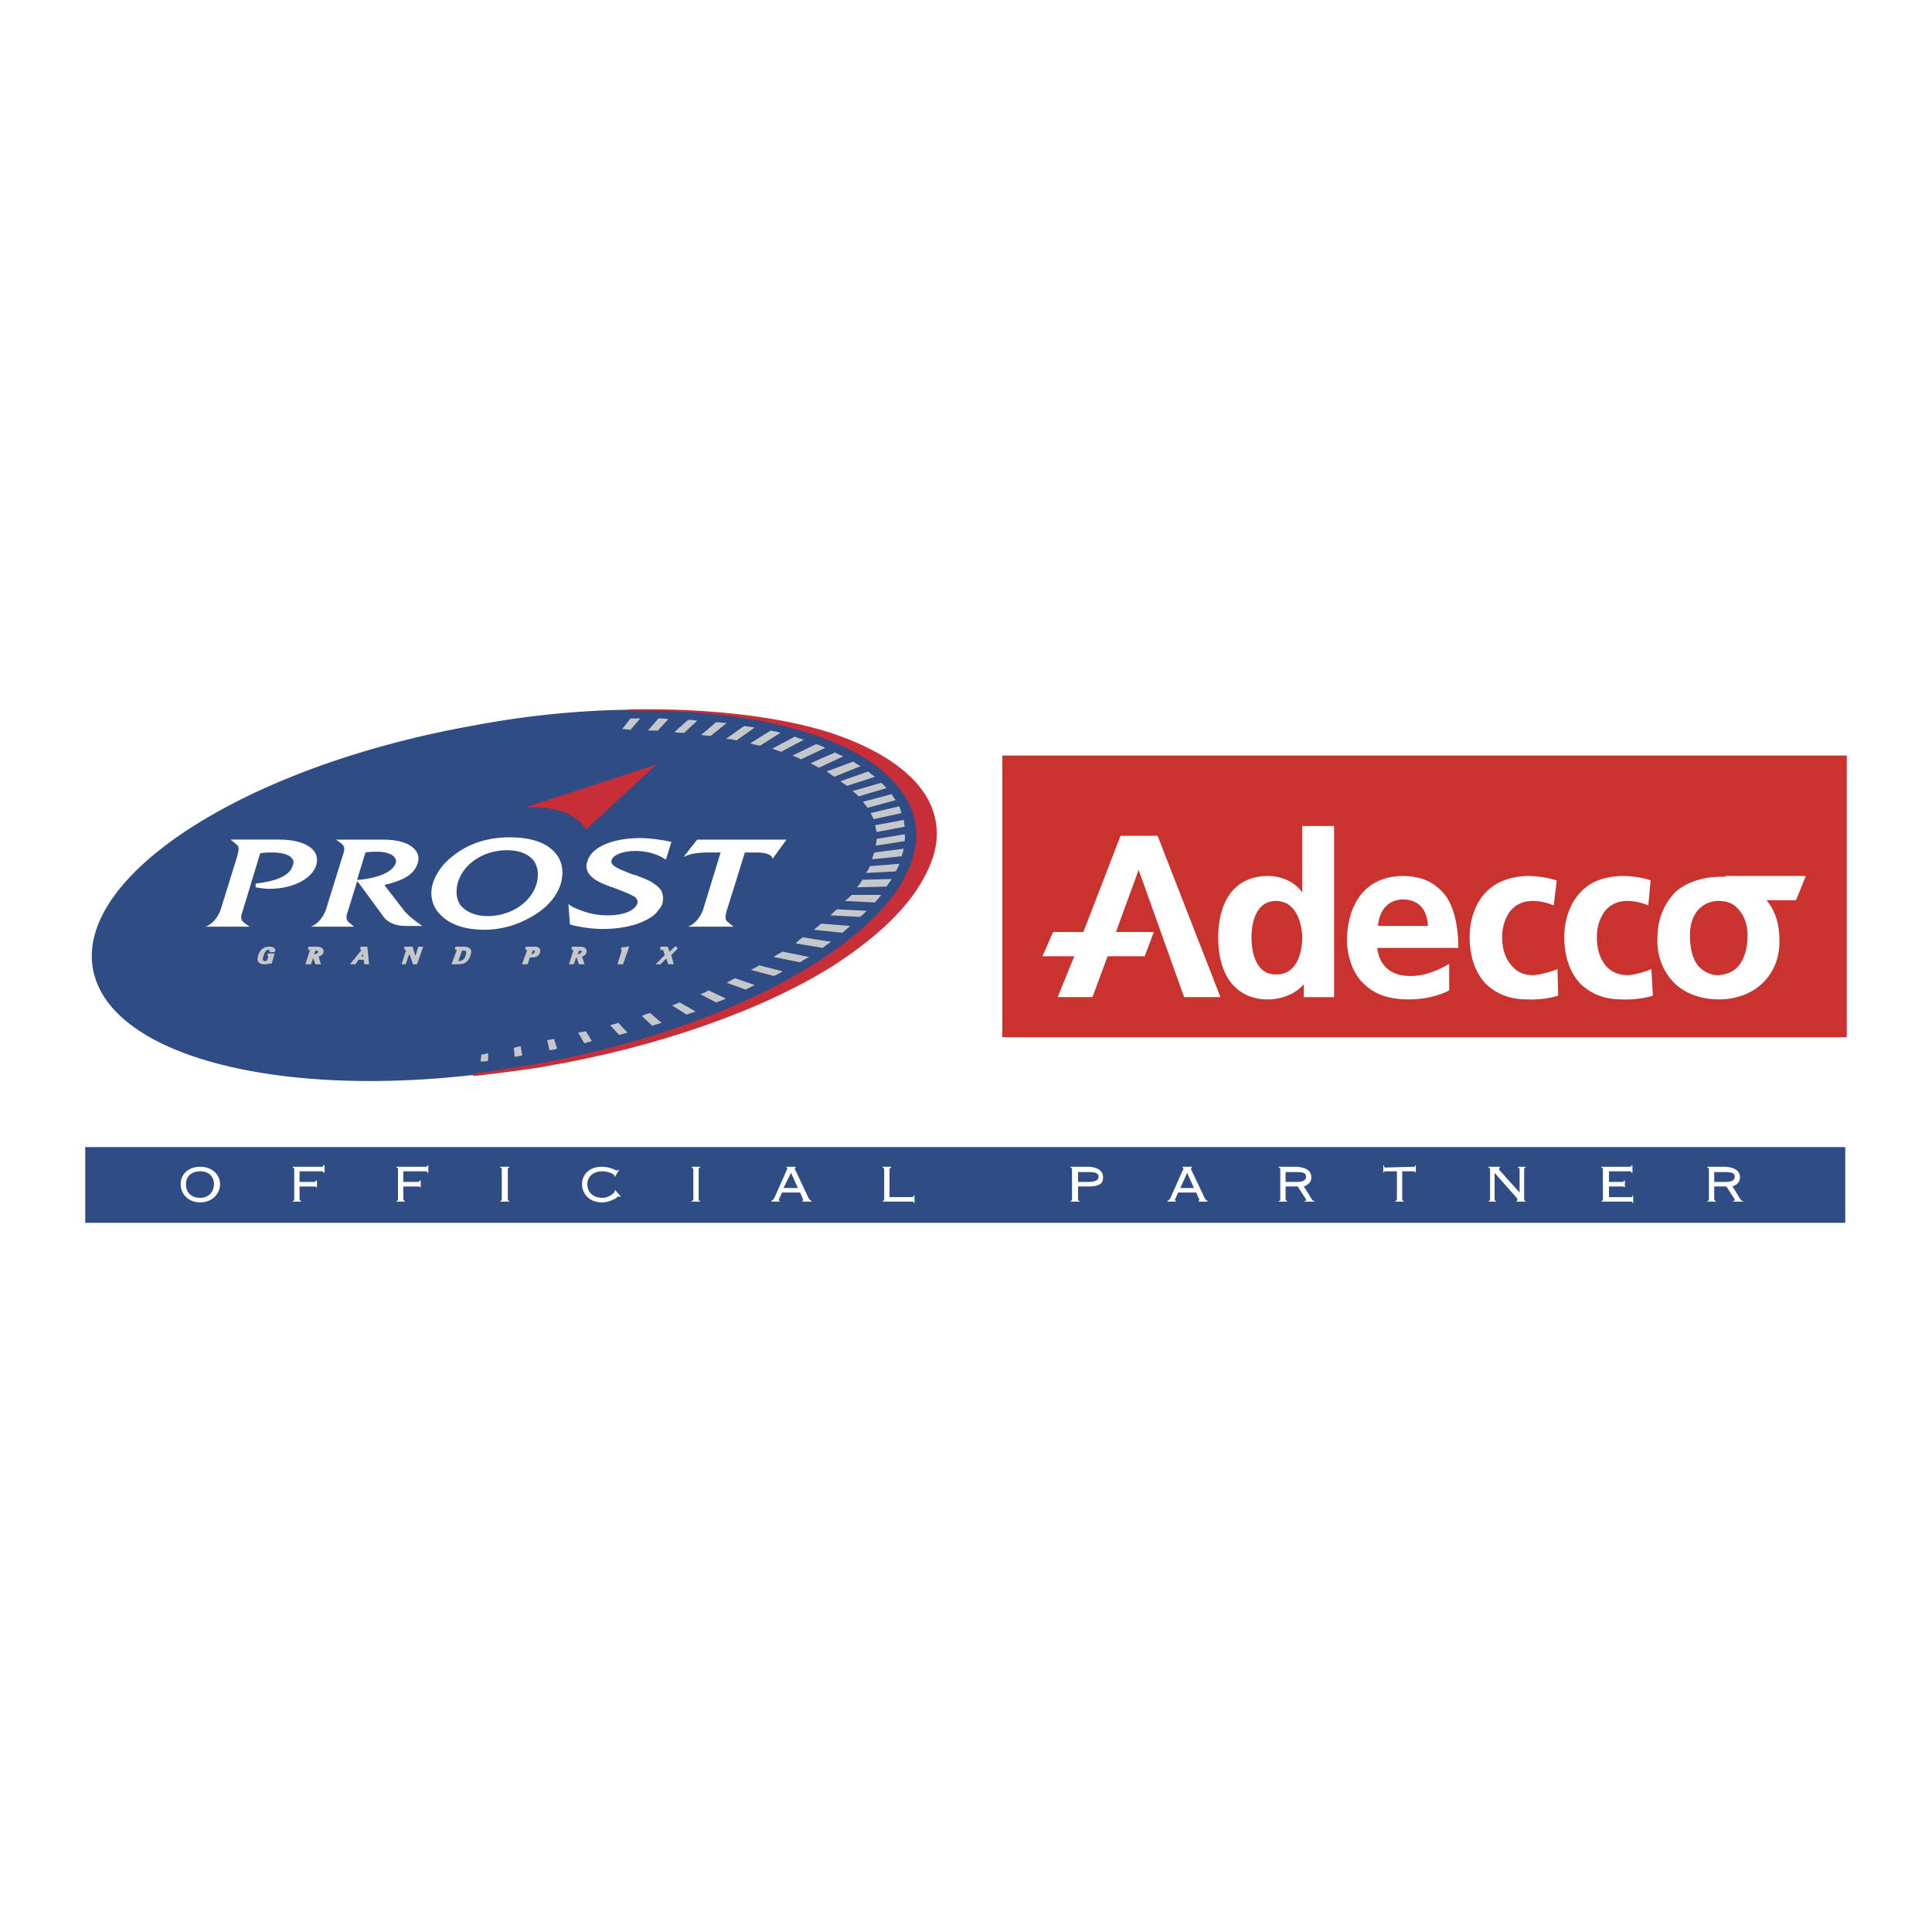
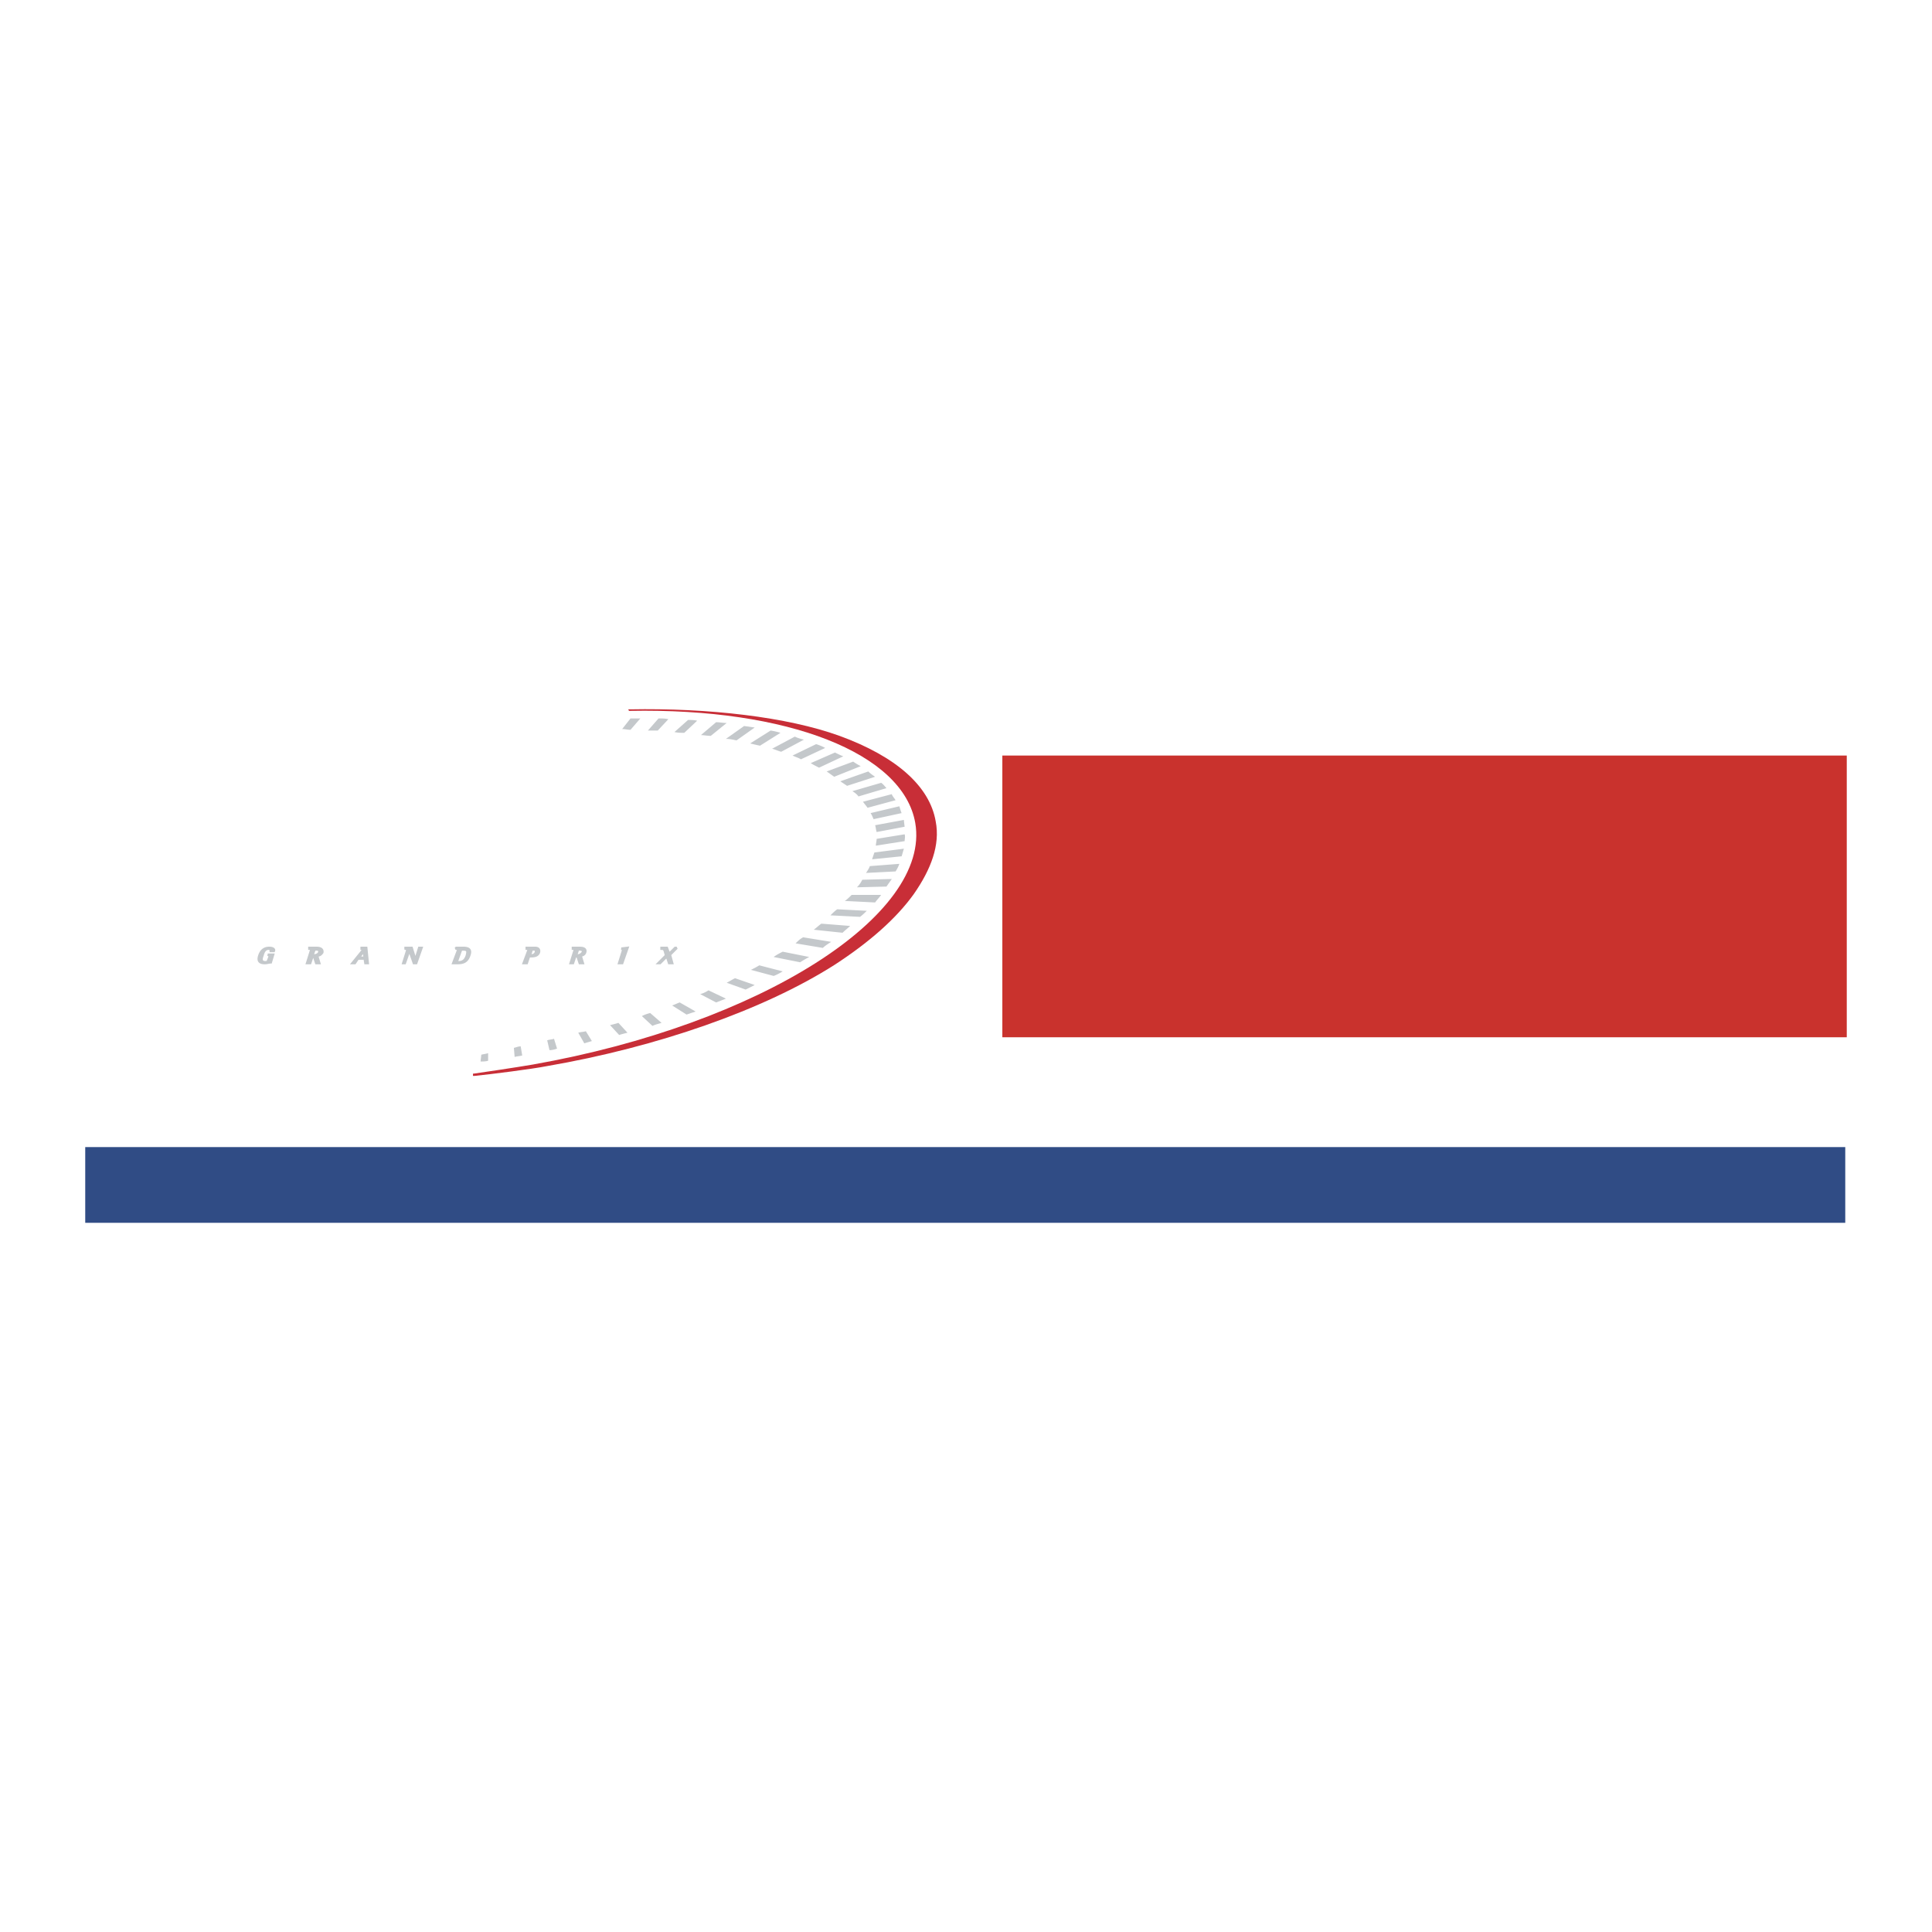
<svg xmlns="http://www.w3.org/2000/svg" width="2500" height="2500" viewBox="0 0 192.756 192.756">
  <g fill-rule="evenodd" clip-rule="evenodd">
    <path fill="#fff" d="M0 0h192.756v192.756H0V0z" />
    <path fill="#c9322d" d="M100.004 75.381h84.248v28.107h-84.248V75.381z" />
-     <path d="M127.357 97.217c2.266 0 2.568-2.644 2.568-3.702 0-.907-.377-3.626-2.645-3.626-1.812 0-2.418 1.889-2.418 3.626.001.831.152 3.778 2.495 3.702zm-.906 2.494c-2.646 0-4.912-1.814-4.912-6.196 0-2.569.906-6.044 4.912-6.12 2.492 0 3.475 1.662 3.475 1.662v-6.649h3.174v17.077h-3.023V98.2c-.001-.001-1.134 1.511-3.626 1.511zM142.469 92.381c-.076-1.284-.605-2.569-2.418-2.645-2.494 0-2.568 2.645-2.568 2.645h4.986zm-1.889 7.33c-2.342 0-3.627-.68-4.533-1.586-1.135-1.059-1.662-2.797-1.662-4.459.074-2.872 1.359-6.196 5.516-6.271 1.51 0 2.795.378 3.854 1.436 1.889 1.737 1.736 5.742 1.736 5.742h-8.084c.15 1.36.982 2.796 3.248 2.796 1.965.074 3.93-1.21 3.93-1.21v2.646c-.001 0-1.513.906-4.005.906zM162.34 89.888c-1.133 0-1.812.529-2.191.982-.527.68-.83 1.586-.83 2.644 0 1.285.377 2.267.982 2.946.529.529 1.209.832 2.115.832 1.133-.076 2.342-.605 2.342-.605l.152 2.645s-1.285.455-3.1.379c-1.736 0-3.021-.529-4.08-1.512-1.057-1.059-1.662-2.72-1.662-4.685 0-1.813.605-3.476 1.662-4.533.982-1.058 2.344-1.511 4.006-1.587 1.889 0 2.945.453 2.945.453l-.227 2.494c.001 0-.905-.453-2.114-.453zM152.896 89.888c-1.135 0-1.814.529-2.191.982-.529.68-.832 1.586-.832 2.644 0 1.285.379 2.267 1.059 2.946.453.529 1.133.832 2.039.832 1.135-.076 2.418-.605 2.418-.605l.076 2.645s-1.285.455-3.023.379c-1.812 0-3.098-.529-4.154-1.512-1.059-1.059-1.662-2.72-1.662-4.685 0-1.813.604-3.476 1.662-4.533 1.057-1.058 2.418-1.511 4.004-1.587 1.889 0 2.947.453 3.023.453l-.303 2.494s-.907-.453-2.116-.453zM111.338 92.986h3.779l-.908 2.418h-3.701l-1.512 4.08h-3.475l1.663-4.08h-3.174l1.056-2.418h3.024l3.703-9.596h3.701l6.272 16.094h-3.627l-4.534-12.693-2.267 6.195zM174.354 93.288c0-1.058-.377-2.04-.982-2.645-.453-.529-1.133-.755-1.889-.755-.906 0-1.662.377-2.191 1.058-.453.604-.68 1.436-.68 2.342 0 1.058.152 2.418.982 3.249a2.684 2.684 0 0 0 1.889.756c.756-.076 1.361-.303 1.814-.756.83-.831 1.057-2.191 1.057-3.249zm1.888-3.476c.908 1.058 1.285 2.494 1.285 3.854.15 3.627-2.494 6.045-6.045 6.045-1.662 0-3.324-.529-4.457-1.662-1.059-1.059-1.738-2.645-1.662-4.383 0-1.663.453-3.249 1.736-4.609 1.436-1.36 3.553-1.586 4.609-1.586.982 0 .152-.076.379-.076h8.084l-.982 2.418h-2.947v-.001z" fill="#fff" />
    <path fill="#304c85" d="M8.504 114.445h175.598V122H8.504v-7.555z" />
-     <path d="M18.553 118.146c0-.756.529-1.285 1.436-1.285.831 0 1.36.529 1.36 1.285s-.529 1.361-1.36 1.361c-.907.001-1.436-.528-1.436-1.361zm1.436 1.815c1.133 0 1.964-.832 1.964-1.814s-.831-1.738-1.964-1.738c-1.209 0-1.964.756-1.964 1.738s.755 1.814 1.964 1.814zM30.038 119.809v.076h-.832v-.076c.151 0 .151-.076.151-.15v-2.947c0-.15 0-.15-.151-.227v-.076h2.872c.151 0 .151 0 .151-.15h.151v.756h-.076c-.076-.152-.076-.152-.227-.152h-2.191v1.059h1.436c.151 0 .151-.076.227-.15h.075v.68h-.075c-.076-.076-.076-.076-.227-.076h-1.436v1.285c.001.071.076.148.152.148zM40.39 119.809v.076h-.832v-.076c.151 0 .151-.076.151-.15v-2.947c0-.15 0-.15-.151-.227v-.076h2.872c.151 0 .151 0 .227-.15h.076v.756h-.076c-.076-.152-.076-.152-.227-.152h-2.191v1.059h1.436c.151 0 .151-.076.227-.15h.075v.68h-.075c-.076-.076-.076-.076-.227-.076h-1.436v1.285c-.001.071.075.148.151.148zM49.91 119.809c.151 0 .151-.076.151-.15v-2.947c0-.15 0-.15-.151-.227v-.076h.907v.076c-.151.076-.151.076-.151.227v2.947c0 .074 0 .15.151.15v.076h-.907v-.076zM61.319 117.316c0-.076-.075-.076-.227-.227-.378-.152-.68-.229-.982-.229-.906 0-1.511.529-1.511 1.285 0 .832.604 1.361 1.511 1.361.68 0 1.209-.529 1.209-.605v-.15h.076l.529.604-.075.076c-.076 0-.076-.076-.151-.076s-.151.152-.302.227c-.453.227-.831.379-1.36.379-1.209 0-1.965-.832-1.965-1.814s.756-1.738 1.965-1.738c.831 0 1.436.379 1.511.379s.076-.076.151-.076h.076l-.454.756-.001-.152zM69.026 119.809c.076 0 .151-.076.151-.15v-2.947c0-.15-.076-.15-.151-.227v-.076h.831v.076c-.151.076-.151.076-.151.227v2.947c0 .074 0 .15.151.15v.076h-.831v-.076zM78.168 118.525l.755-1.512.68 1.512h-1.435zm-1.209 1.36h.831v-.076c-.075 0-.075-.076-.075-.076 0-.074 0-.15.075-.225l.227-.529h1.813l.227.529c0 .074.075.15.075.225l-.075.076v.076h.907v-.076a.593.593 0 0 1-.303-.301l-1.284-2.721c-.076-.076-.076-.076-.076-.152 0-.074 0-.074.076-.15v-.076h-.907v.076c.076.076.076.076.076.15 0 .076-.076.076-.076.152l-1.209 2.721a.595.595 0 0 1-.302.301v.076zM91.165 119.279h.075v.756h-.075c0-.15-.076-.15-.227-.15h-2.872v-.076c.151 0 .151-.076.151-.15v-2.947c0-.15 0-.15-.151-.227v-.076h.832v.076c-.076.076-.151.076-.151.227v2.721h2.191c.151-.001.151-.001.227-.154zM108.543 116.938c.68 0 1.059.076 1.059.453 0 .379-.379.529-1.059.529h-.982v-.982h.982zm.15-.53h-1.889v.076c.152.076.152.076.152.227v2.947c0 .074 0 .15-.152.15v.076h.906v-.076c-.15 0-.15-.076-.15-.15v-1.285h.982c1.059 0 1.512-.227 1.512-.906.001-.606-.452-.983-1.361-1.059zM117.762 118.525l.68-1.512.68 1.512h-1.36zm-1.285 1.36h.832v-.076c-.076 0-.076-.076-.076-.076 0-.074 0-.15.076-.225l.227-.529h1.812l.227.529c.076.074.076.15.076.225 0 0 0 .076-.076.076v.076h.906v-.076a.586.586 0 0 1-.301-.301l-1.285-2.721c-.076-.076-.076-.076-.076-.152 0-.074.076-.074.076-.15v-.076h-.906v.076c.074.076.074.076.074.15 0 .076 0 .076-.074.152l-1.209 2.721a.597.597 0 0 1-.303.301v.076zM129.246 116.938c.756 0 1.057.076 1.057.453 0 .379-.301.529-.98.529h-1.059v-.982h.982zm.15-.53h-1.812v.076c.15.076.15.076.15.227v2.947c0 .074 0 .15-.15.15v.076h.83v-.076c-.074 0-.15-.076-.15-.15v-1.285h1.209l.83 1.285v.074c0 .076 0 .076-.074.076h-.076v.076h.982v-.076h-.076c-.15 0-.377-.529-.982-1.436.455-.15.756-.453.756-.906-.001-.605-.454-.982-1.437-1.058zM139.219 119.809c.076 0 .152-.076.152-.15v-2.797h-1.133c-.152 0-.152.076-.229.152v-.756h.076c0 .15 0 .227.152.227l2.795-.076c.15 0 .15 0 .15-.15h.076v.756c-.076-.076-.076-.152-.227-.152H139.9v2.797c0 .074 0 .15.15.15v.076h-.832v-.077h.001zM151.309 119.809c.076 0 .076-.076.076-.15v-.076l-2.268-2.568v2.645c0 .074 0 .15.152.15v.076h-.756v-.076c.15 0 .15-.076.15-.15v-2.947c0-.15 0-.15-.15-.227v-.076h1.133v.076c-.076.076-.076.076-.076.15v.076l2.041 2.268v-2.268c0-.15 0-.15-.152-.227v-.076h.756v.076c-.15.076-.15.076-.15.227v2.947c0 .074 0 .15.15.15v.076h-.906v-.076zM162.869 119.279h.076v.756h-.076c0-.15 0-.15-.15-.15h-2.947v-.076c.15 0 .15-.076.15-.15v-2.947c0-.15 0-.15-.15-.227v-.076h2.795c.152 0 .152 0 .227-.15h.076v.756h-.076c-.074-.152-.074-.152-.227-.152h-2.039v1.059h1.359c.076 0 .152-.076.152-.15h.074v.68h-.074c0-.076-.076-.076-.152-.076h-1.359v1.059h2.191c.15-.003.15-.003.15-.156zM172.012 116.938c.756 0 1.059.076 1.059.453 0 .379-.303.529-.982.529h-1.059v-.982h.982zm.15-.53h-1.812v.076c.15.076.15.076.15.227v2.947c0 .074 0 .15-.15.15v.076h.83v-.076c-.074 0-.15-.076-.15-.15v-1.285h1.209l.832 1.285v.074c0 .076 0 .076-.076.076h-.076v.076h.982v-.076h-.076c-.15 0-.377-.529-.98-1.436.453-.15.754-.453.754-.906-.001-.605-.454-.982-1.437-1.058z" fill="#fff" />
-     <path d="M53.31 106.359c22.743-4.08 39.743-14.96 38.157-24.33-1.36-7.404-13.903-11.711-30.375-11.183a89.99 89.99 0 0 0-13.676 1.511C24.673 76.363 7.673 87.244 9.26 96.613c1.662 9.446 21.383 13.752 44.05 9.746z" fill="#304c85" />
    <path d="M27.016 96.008c-.151 0-.378.076-.604.076-.605 0-.68-.302-.529-.756.151-.453.453-.755.982-.755.378 0 .529.151.453.302h-.302c0-.076 0-.227-.227-.227-.377 0-.529.378-.604.68-.151.378-.151.68.302.68.076 0 .151 0 .227-.075l.151-.377c.075-.227.075-.227-.151-.303h.529l-.227.755zM31.021 94.875c.075-.227.075-.227-.151-.227v-.075h.68c.151 0 .68 0 .604.453-.151.227-.302.302-.529.302l.227.756h-.302l-.227-.68h-.151l-.227.68h-.302l.378-1.209zm.15.453h.151c.151 0 .453-.076.529-.302s-.076-.302-.302-.302c-.151 0-.151 0-.227.151l-.151.453zM36.158 94.875l.076-.151c0-.076-.076-.076-.151-.076v-.075h.454l.151 1.511h-.228l-.075-.454h-.68l-.302.454h-.227l.982-1.209zm-.378.68h.605l-.076-.68-.529.68zM40.616 94.875c.076-.227.076-.151-.151-.227v-.075h.604l.377 1.209.377-1.209h.227l-.529 1.511h-.227l-.454-1.285-.453 1.285h-.151l.38-1.209zM45.679 94.875c.075-.227.075-.227-.227-.227l.076-.075h.68c.529 0 .831.151.604.755-.227.68-.68.756-1.209.756h-.378l.454-1.209zm-.076.982c0 .076 0 .151.151.151.454 0 .68-.226.832-.68.075-.378.151-.604-.378-.604-.151 0-.227 0-.227.075l-.378 1.058zM52.706 94.875c.075-.227.075-.227-.151-.227v-.075h.831c.303 0 .454.151.378.453-.151.378-.529.378-.907.378h-.076l-.227.68h-.302l.454-1.209zm.15.453h.076c.227 0 .453-.076.529-.302.076-.302-.076-.302-.302-.302-.075 0-.151 0-.151.151l-.152.453zM57.315 94.875c.075-.227.075-.227-.152-.227v-.075h.605c.227 0 .755 0 .604.453-.075.227-.302.302-.453.302l.227.756h-.303l-.227-.68h-.226l-.227.68h-.226l.378-1.209zm.151.453h.151a.656.656 0 0 0 .529-.302c.075-.227-.076-.302-.303-.302-.151 0-.227 0-.227.151l-.15.453zM62.15 94.875c.075-.151.075-.151-.151-.227l.604-.075-.529 1.511h-.302l.378-1.209zM66.457 95.328l-.151-.529c-.076-.075-.076-.151-.303-.151v-.075h.529l.227.604.604-.604h.151l-.68.68.227.832h-.302l-.227-.68-.68.68h-.151l.756-.757z" fill="#c4c8cb" stroke="#c4c8cb" stroke-width=".247" stroke-miterlimit="2.613" />
-     <path d="M74.391 98.729l-1.889-.68c.303-.152.529-.303.832-.453l1.964.68-.907.453zm-2.947 1.285l-1.587-.832c.302-.076.604-.227.831-.377l1.738.83-.982.379zm-2.947 1.209l-1.436-.908c.227-.074.529-.227.755-.301l1.587.906-.906.303zm21.761-17.304l-2.872.453c0-.227.076-.453.076-.68l2.795-.453c.076.226.001.453.001.68zm0-1.436l-2.795.529c-.076-.227-.076-.453-.151-.68l2.871-.529c-.001.152.075.68.075.68zm-.302-1.36l-2.795.605c-.076-.151-.151-.378-.303-.605l2.872-.68c.074.227.15.529.226.68zm-9.067-4.987l2.417-1.058c.303.151.605.302.832.378L81.72 76.59c-.303-.152-.605-.302-.831-.454zm2.342 1.361c-.227-.151-.529-.378-.756-.529l2.645-.982c.227.151.454.302.756.453l-2.645 1.058zm1.284.906l-.68-.453 2.796-.982c.226.227.453.378.68.529l-2.796.906zm1.134 1.058c-.151-.227-.378-.378-.604-.529l2.871-.831c.227.151.378.378.529.529l-2.796.831zm3.324-.227c.076.227.302.454.378.604l-2.796.755c-.151-.227-.302-.377-.453-.604l2.871-.755zM51.27 104.547l.075.906c.227-.076.529-.076.756-.15l-.151-.908c-.227 0-.378.076-.68.152zM48.021 105.227l-.076.68c.227 0 .529 0 .755-.076v-.756c-.226.075-.377.075-.679.152zM54.594 103.791l.227.982c.303 0 .529-.076.756-.152l-.302-.98c-.227.074-.454.074-.681.15zM57.692 103.035l.605 1.059c.227-.076.529-.152.755-.229l-.604-.98c-.227.074-.529.074-.756.15zM60.866 102.279l.907.982c.227-.076.529-.15.831-.227l-.907-.982c-.227.077-.529.151-.831.227zM64.039 101.373l1.058.982c.303-.152.68-.227.907-.303l-1.133-.982c-.303.076-.53.153-.832.303zM77.186 97.369c.227-.076.529-.229.907-.453l-2.342-.605c-.227.15-.529.303-.831.453l2.266.605zM77.186 95.479l2.645.529c.227-.151.605-.377.907-.529l-2.645-.529c-.302.151-.604.302-.907.529zM79.377 94.119l2.72.454c.227-.227.604-.454.831-.604l-2.796-.454c-.301.151-.528.378-.755.604zM81.191 92.759l2.871.302c.227-.227.529-.454.756-.68l-2.871-.227c-.227.152-.454.379-.756.605zM82.853 91.324l2.947.151c.226-.151.528-.453.68-.604l-2.947-.151c-.227.151-.453.377-.68.604zM84.289 89.888l3.022.151c.151-.227.453-.529.604-.755h-2.947c-.226.226-.453.453-.679.604zM85.498 88.528l2.947-.075c.151-.227.378-.529.529-.756l-2.947.076a2.752 2.752 0 0 1-.529.755zM86.782 86.413c-.076.227-.227.453-.378.68l2.947-.151a3.56 3.56 0 0 0 .378-.756l-2.947.227zM87.009 85.732l2.947-.302c.076-.227.151-.529.227-.756l-2.947.378a3.468 3.468 0 0 0-.227.68zM79.907 75.758l2.417-1.133c-.227-.151-.832-.378-.907-.378l-2.342 1.133c.302.152.605.227.832.378zM77.942 75.003l2.267-1.209c-.302-.076-.604-.151-.907-.303L77.035 74.7c.302.076.605.227.907.303zM75.826 74.398l2.04-1.284a6.484 6.484 0 0 0-.982-.227l-2.04 1.285c.302.076.605.151.982.226zM75.297 72.585l-1.813 1.284c-.378-.075-.68-.151-1.058-.151l1.813-1.284 1.058.151zM70.915 73.417l1.586-1.285c-.377 0-.68-.076-1.058-.076l-1.511 1.285c.303 0 .605.076.983.076zM68.271 73.114l1.285-1.209c-.303-.076-.604-.076-.907-.076l-1.36 1.209c.377.076.604.076.982.076zM65.625 72.887l1.058-1.133c-.302-.076-.68-.076-.982-.076l-1.058 1.209h.982zM62.906 72.812l.982-1.134h-.982l-.831 1.058c.302 0 .529.076.831.076z" fill="#c4c8cb" />
-     <path d="M58.448 82.786l7.027-6.498s-12.845 4.155-13.071 4.307c2.568-.303 5.288.604 6.044 2.191z" fill="#c82e37" />
+     <path d="M74.391 98.729l-1.889-.68c.303-.152.529-.303.832-.453l1.964.68-.907.453zm-2.947 1.285l-1.587-.832c.302-.076.604-.227.831-.377l1.738.83-.982.379zm-2.947 1.209l-1.436-.908c.227-.074.529-.227.755-.301l1.587.906-.906.303zm21.761-17.304l-2.872.453c0-.227.076-.453.076-.68l2.795-.453c.076.226.001.453.001.68zm0-1.436l-2.795.529c-.076-.227-.076-.453-.151-.68l2.871-.529c-.001.152.075.68.075.68zm-.302-1.36l-2.795.605c-.076-.151-.151-.378-.303-.605l2.872-.68c.074.227.15.529.226.68zm-9.067-4.987l2.417-1.058c.303.151.605.302.832.378L81.72 76.59c-.303-.152-.605-.302-.831-.454zm2.342 1.361c-.227-.151-.529-.378-.756-.529l2.645-.982c.227.151.454.302.756.453l-2.645 1.058zm1.284.906l-.68-.453 2.796-.982c.226.227.453.378.68.529l-2.796.906zm1.134 1.058c-.151-.227-.378-.378-.604-.529l2.871-.831c.227.151.378.378.529.529l-2.796.831zm3.324-.227c.076.227.302.454.378.604l-2.796.755c-.151-.227-.302-.377-.453-.604l2.871-.755zM51.27 104.547l.075.906c.227-.076.529-.076.756-.15l-.151-.908c-.227 0-.378.076-.68.152zM48.021 105.227l-.076.68c.227 0 .529 0 .755-.076v-.756c-.226.075-.377.075-.679.152zM54.594 103.791l.227.982c.303 0 .529-.076.756-.152l-.302-.98c-.227.074-.454.074-.681.15zM57.692 103.035l.605 1.059c.227-.076.529-.152.755-.229l-.604-.98c-.227.074-.529.074-.756.15zM60.866 102.279l.907.982c.227-.076.529-.15.831-.227l-.907-.982c-.227.077-.529.151-.831.227zM64.039 101.373l1.058.982c.303-.152.68-.227.907-.303l-1.133-.982c-.303.076-.53.153-.832.303zM77.186 97.369c.227-.076.529-.229.907-.453l-2.342-.605c-.227.15-.529.303-.831.453l2.266.605zM77.186 95.479l2.645.529c.227-.151.605-.377.907-.529l-2.645-.529c-.302.151-.604.302-.907.529zM79.377 94.119l2.72.454c.227-.227.604-.454.831-.604l-2.796-.454c-.301.151-.528.378-.755.604zM81.191 92.759l2.871.302c.227-.227.529-.454.756-.68l-2.871-.227c-.227.152-.454.379-.756.605zM82.853 91.324l2.947.151c.226-.151.528-.453.68-.604l-2.947-.151c-.227.151-.453.377-.68.604zM84.289 89.888l3.022.151c.151-.227.453-.529.604-.755h-2.947c-.226.226-.453.453-.679.604zM85.498 88.528l2.947-.075c.151-.227.378-.529.529-.756l-2.947.076a2.752 2.752 0 0 1-.529.755zM86.782 86.413c-.076.227-.227.453-.378.68l2.947-.151a3.56 3.56 0 0 0 .378-.756l-2.947.227zM87.009 85.732l2.947-.302c.076-.227.151-.529.227-.756l-2.947.378zM79.907 75.758l2.417-1.133c-.227-.151-.832-.378-.907-.378l-2.342 1.133c.302.152.605.227.832.378zM77.942 75.003l2.267-1.209c-.302-.076-.604-.151-.907-.303L77.035 74.7c.302.076.605.227.907.303zM75.826 74.398l2.04-1.284a6.484 6.484 0 0 0-.982-.227l-2.04 1.285c.302.076.605.151.982.226zM75.297 72.585l-1.813 1.284c-.378-.075-.68-.151-1.058-.151l1.813-1.284 1.058.151zM70.915 73.417l1.586-1.285c-.377 0-.68-.076-1.058-.076l-1.511 1.285c.303 0 .605.076.983.076zM68.271 73.114l1.285-1.209c-.303-.076-.604-.076-.907-.076l-1.36 1.209c.377.076.604.076.982.076zM65.625 72.887l1.058-1.133c-.302-.076-.68-.076-.982-.076l-1.058 1.209h.982zM62.906 72.812l.982-1.134h-.982l-.831 1.058c.302 0 .529.076.831.076z" fill="#c4c8cb" />
    <path d="M93.356 81.955c-.605-3.552-4.005-6.498-9.596-8.538-5.213-1.889-13.072-2.796-20.929-2.645h-.151l.075.151h.076c15.791-.302 27.276 4.231 28.485 11.183 1.586 9.218-15.49 20.098-38.157 24.104-1.284.227-5.818.906-5.894.906h-.075v.227h.151c1.511-.15 5.743-.68 7.253-.982 10.956-1.889 21.61-5.592 28.712-10.125 3.476-2.266 6.121-4.609 7.858-7.026 1.738-2.496 2.645-4.914 2.192-7.255z" fill="#c82e37" />
    <path d="M20.518 92.457H24.9l-.529-.378c-.377-.302-.377-.604-.151-1.208l1.738-5.743c.529-.076.907-.076 1.208-.076.982 0 1.738.227 1.965.604.151.151.227.378.075.68-.226.982-1.586 1.587-3.702 1.814v.377c.454.076.907.151 1.36.151 2.342 0 4.231-.982 4.685-2.343.151-.528.075-1.058-.227-1.436-.529-.68-1.738-1.133-3.476-1.133h-4.835l.453.377c.454.302.378.604.227 1.209l-1.662 5.365c-.227.682-.756 1.438-1.511 1.74zM48.323 92.759c1.662 0 3.249-.453 4.684-1.285 1.512-.831 2.569-2.04 2.947-3.324.377-1.36.075-2.569-.907-3.4-.907-.831-2.418-1.209-4.231-1.209-2.116 0-4.08.604-5.667 1.889-.982.755-1.662 1.737-1.965 2.72-.377 1.284 0 2.493.982 3.324.908.832 2.344 1.285 4.157 1.285zm2.267-7.933c1.209 0 2.191.378 2.72 1.133.378.604.453 1.36.227 2.191-.529 1.889-2.569 3.249-4.911 3.249-1.209 0-2.191-.453-2.72-1.133-.378-.604-.454-1.36-.227-2.191.529-1.889 2.569-3.249 4.911-3.249zM60.11 92.684c1.663 0 3.174-.302 4.231-.831.604-.302 1.058-.604 1.284-.982.378-.378.529-.756.529-1.209 0-.605-.227-1.058-.831-1.436-.453-.378-1.133-.604-1.889-.907l-.302-.075c-1.586-.604-2.267-.907-2.115-1.436.151-.454.982-.907 2.417-.907 1.814 0 2.947.832 2.947.832h.076l.529-1.738s-1.662-.378-3.098-.378c-2.796 0-4.911.907-5.289 2.342-.227.604 0 1.208.604 1.663.453.377 1.133.604 1.436.755.075 0 .151 0 .151.076.151 0 .302.075.529.151.756.302 2.041.755 2.191 1.058.075.151.151.302.075.453-.151.604-1.133 1.209-2.946 1.209-1.284 0-2.418-.302-3.627-.907l-.302-.227.151 2.04c.756.227 2.116.454 3.249.454zM35.629 87.772l.831-2.72c.529-.076.907-.076 1.209-.076.756 0 1.436.227 1.662.529a.586.586 0 0 1 .151.604c-.302.832-1.511 1.436-3.552 1.663h-.301zm-.906 3.099l.907-2.947.151.151 2.494 3.4c.453.604 1.284.907 2.191.907h1.662l-.529-.378a9.166 9.166 0 0 1-1.209-1.058s-1.511-1.964-2.041-2.645c1.813-.454 2.947-.982 3.325-2.191a1.318 1.318 0 0 0-.227-1.284c-.529-.68-1.662-1.058-3.249-1.058h-4.685l.529.377c.378.302.378.604.151 1.209l-1.662 5.365c-.227.68-.756 1.436-1.511 1.738h4.307l-.453-.378c-.378-.302-.378-.604-.151-1.208zM68.195 85.505l1.36-1.737h8.916l-1.209 1.662-.151.227-.151-.227c-.227-.227-.68-.378-1.511-.378h-1.134l-1.813 5.818c-.151.604-.227.906.227 1.208l.454.378h-4.534c.756-.302 1.285-1.058 1.511-1.738l1.738-5.667h-1.133c-1.286.001-1.966.153-2.57.454z" fill="#fff" />
  </g>
</svg>